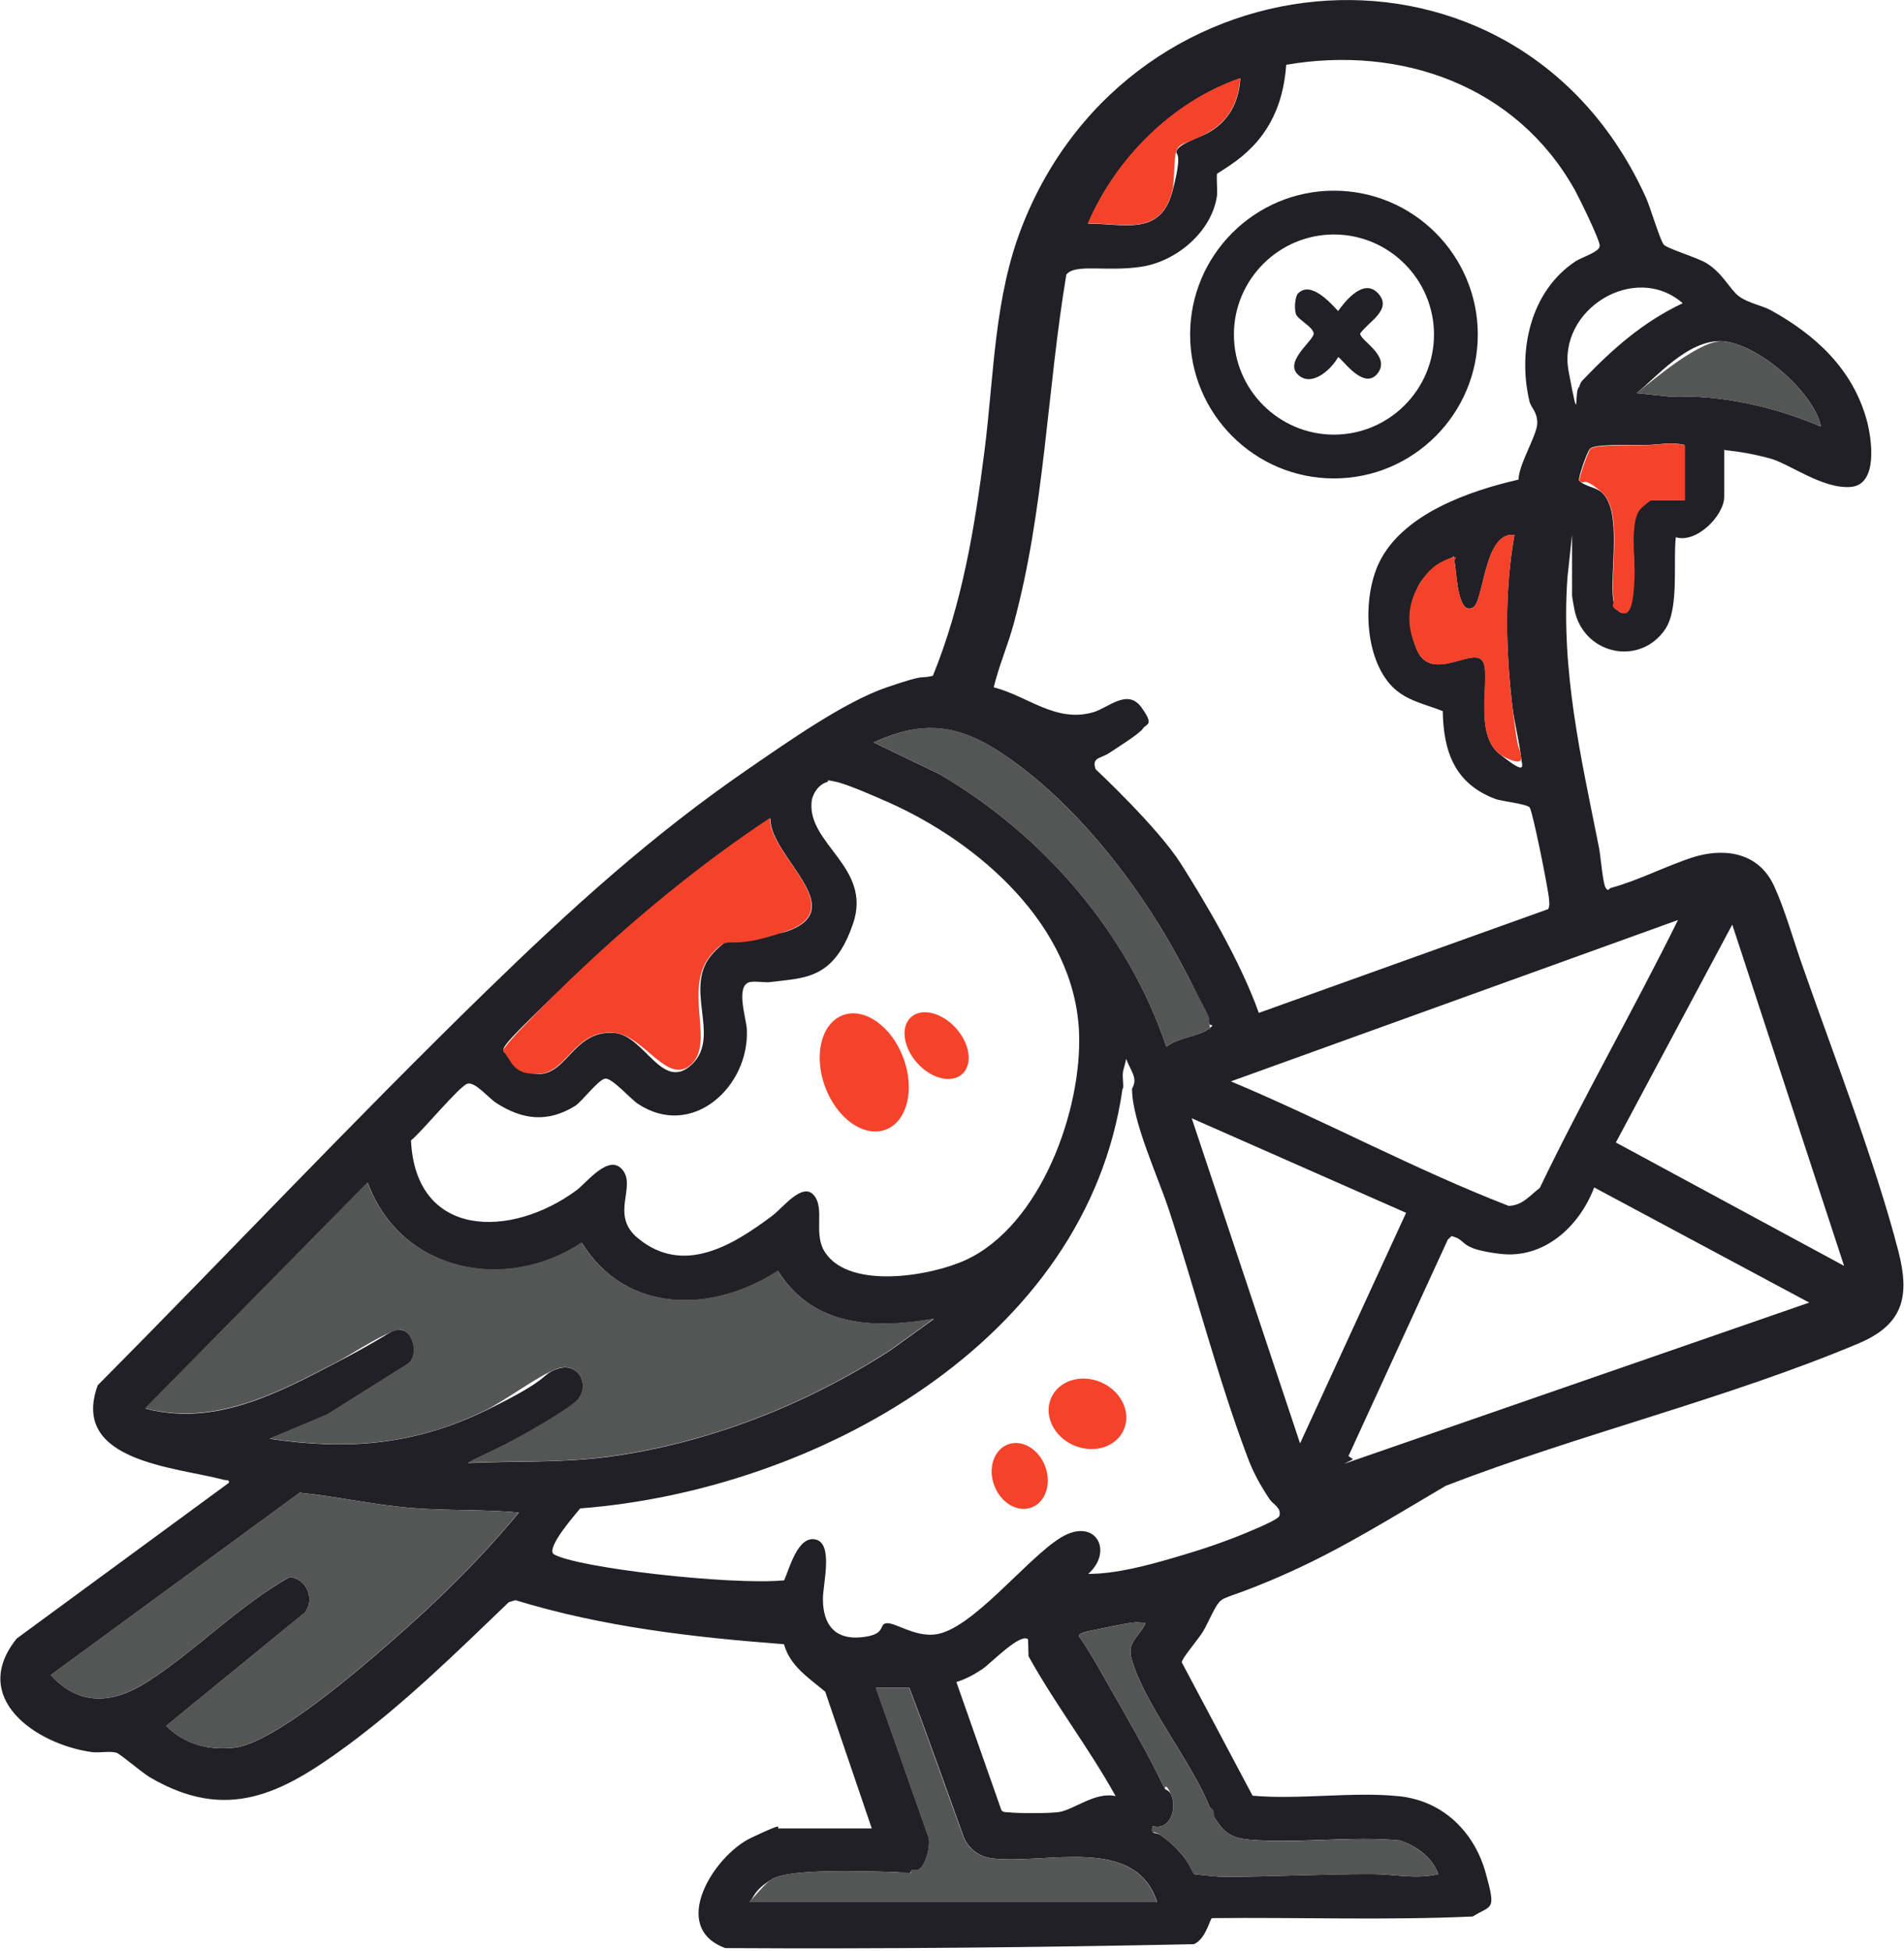
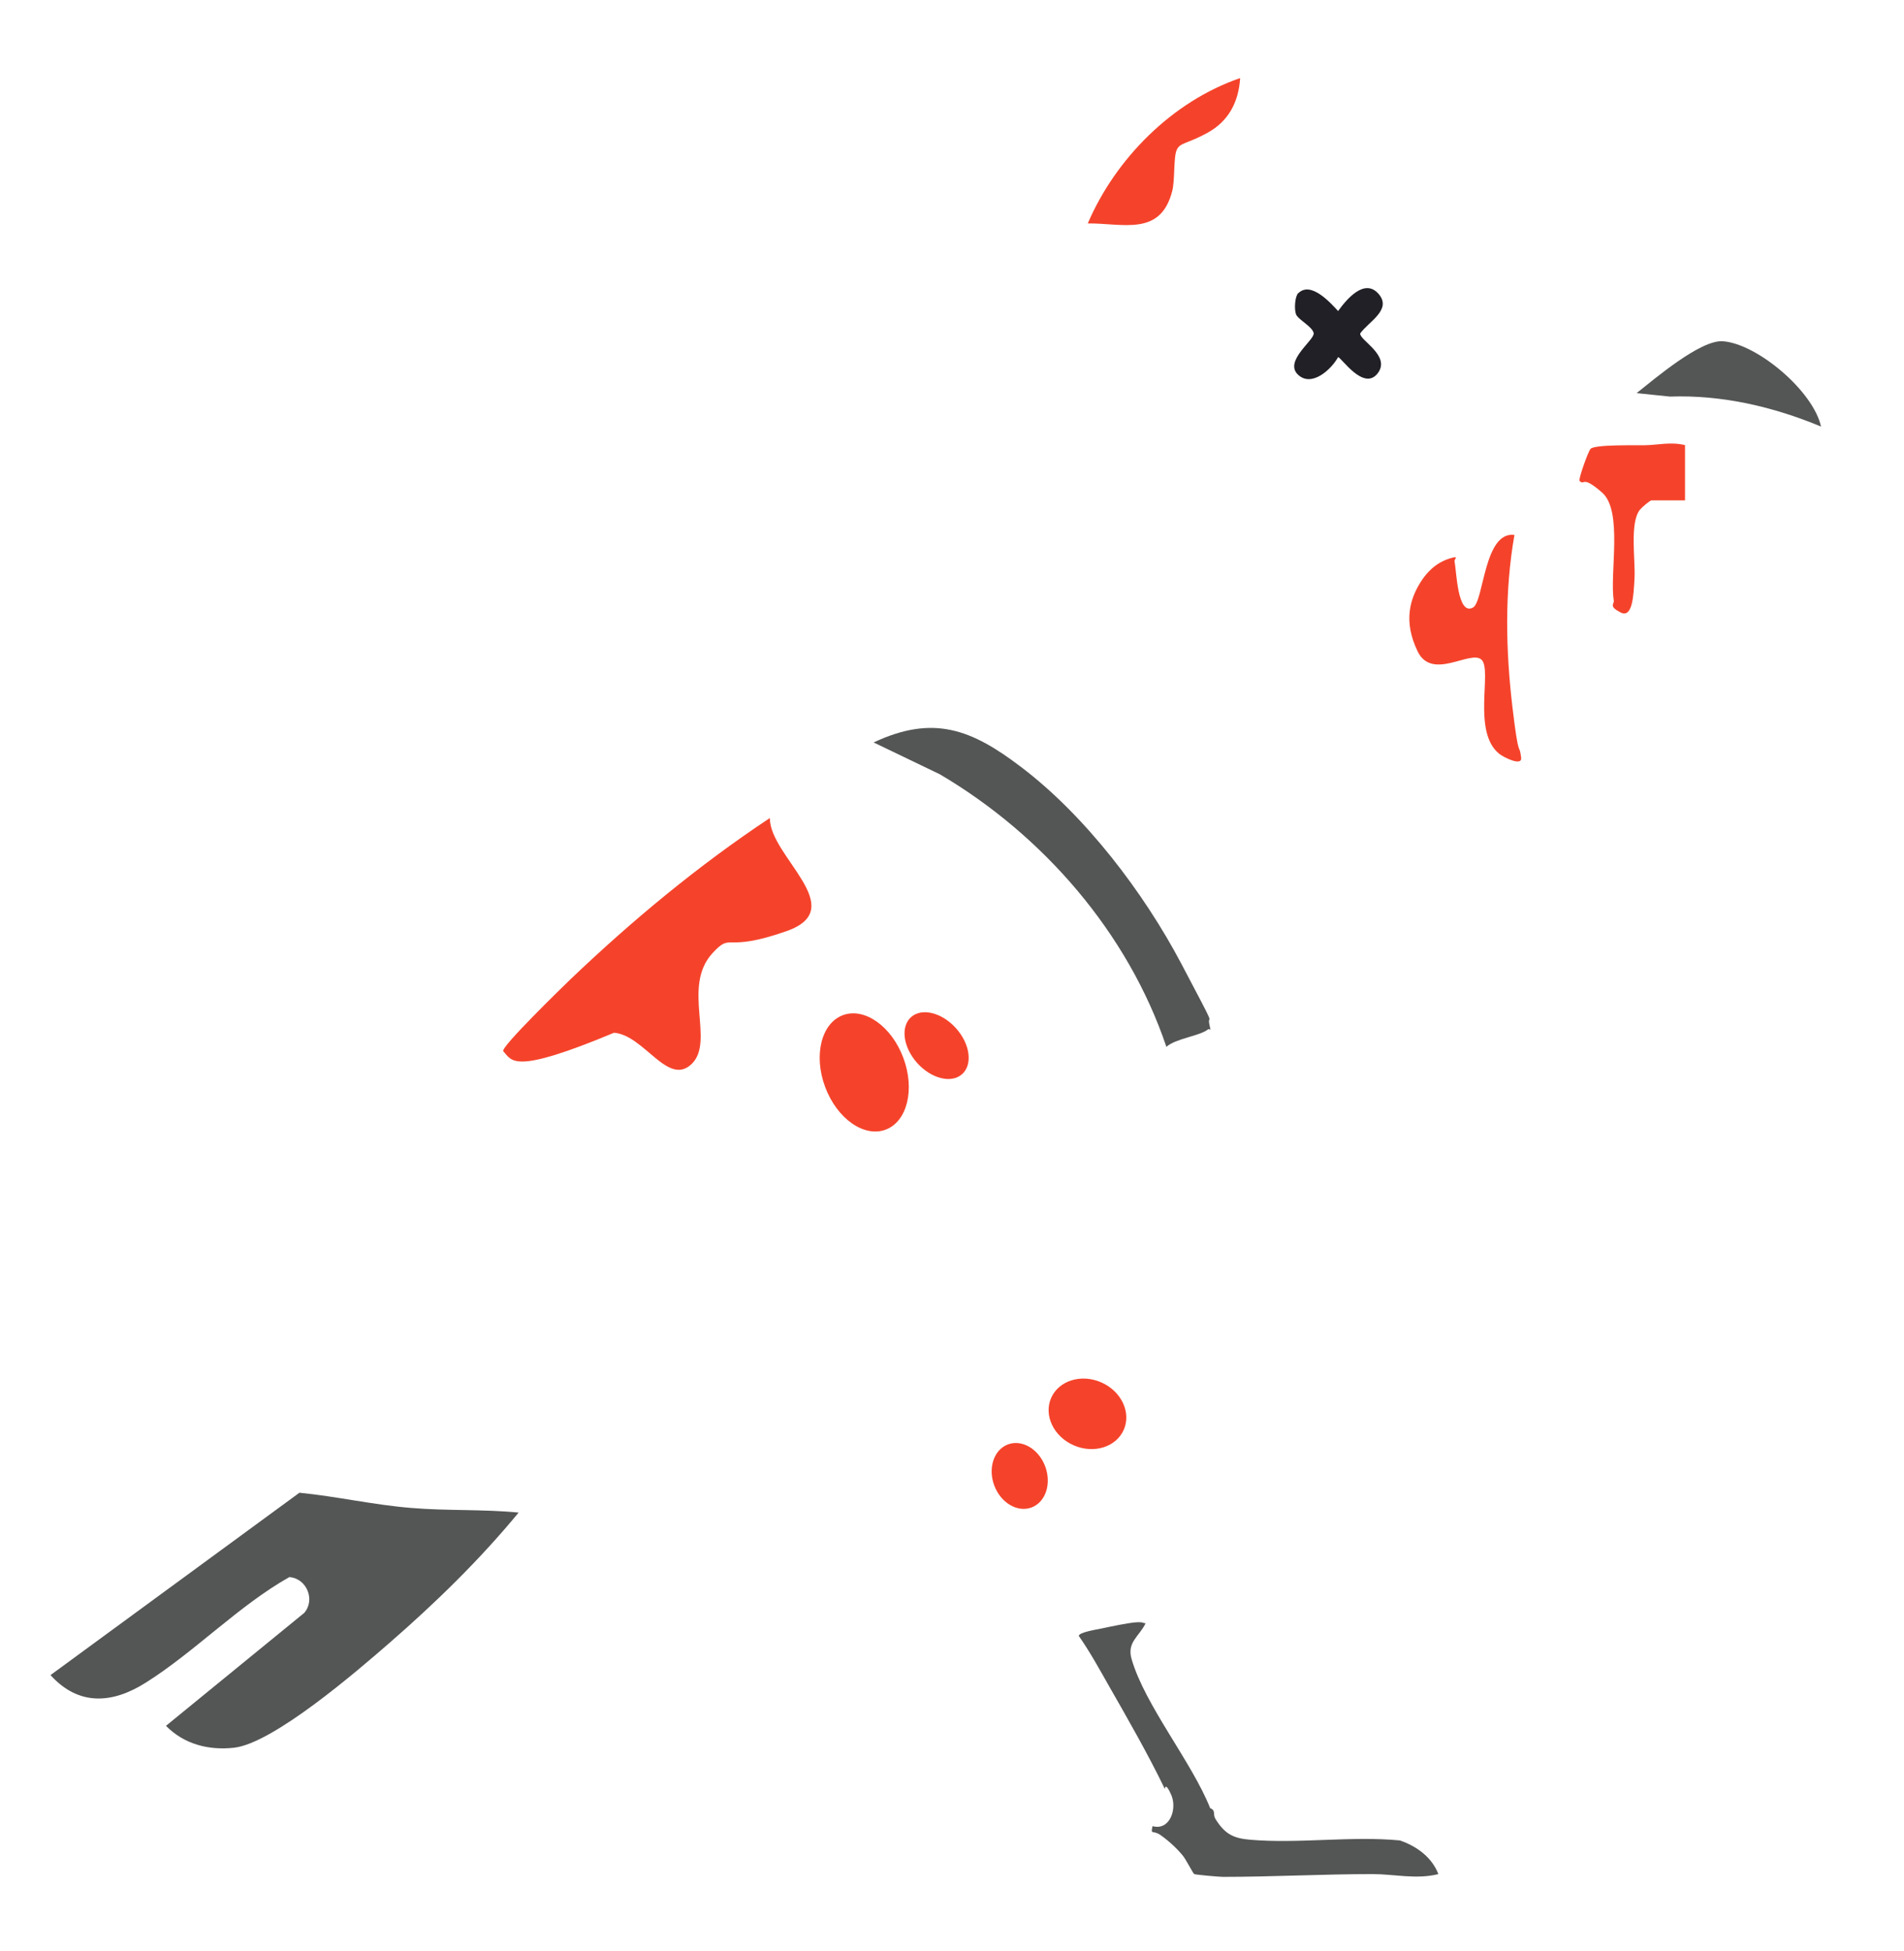
<svg xmlns="http://www.w3.org/2000/svg" width="826" height="846" viewBox="0 0 826 846" fill="none">
-   <path d="M748 195V215.5C748 223.5 736 235.8 727 233C725.8 243.9 728.5 263.9 722.4 272.9C711.7 288.7 688.3 284.2 683.4 266C683.1 265.1 682 258.9 682 258.4V231.9L680 250.4C677.1 291.1 685.9 328.6 693.7 367.7C694.4 371.3 695.3 382.8 696.5 384.9C697.7 387 697.9 385.4 698.8 385.1C710.5 382 722.9 375.5 734.5 371.8C746.1 368.1 762.5 368.3 769.8 384.6C774.5 394.9 778.2 408.4 782.1 419.3C795.6 458 813.5 503.8 823.6 542.8C828.6 562.3 825.7 574.4 806.4 582.6C749.7 606.5 684.9 622.1 627.2 644.4C604.5 657.7 583 671.3 558.9 682.1C534.8 692.9 531.2 692 528.8 695C526.6 697.6 523.9 704.4 521.7 707.9C519.5 711.4 512.5 719.5 512.7 721L543.4 778.8C563.7 780.6 586.7 777 606.7 779C626.7 781 639.8 795.3 644.5 812.2C649.2 829.1 647.2 826 638.9 831.2C601.4 832.9 563.5 831.5 525.8 831.9C524.9 832.1 523.1 841.1 517.9 843.2C450.4 844.6 382.4 845.3 314.7 844.9C290 835.9 309.8 804.7 325.8 797.1C341.8 789.5 336.6 793 337.7 793H378.2L358 733.7C350.9 727.7 342.8 722.7 340.1 713.1C300.7 710.1 261.4 705.6 223.6 694L220.7 694.9C198.3 716.4 175.3 739 150.2 757.4C122.1 778 98.4 790.4 65 770.8C61.9 769 52 760.6 50.6 760.2C47.7 759.3 43.3 760.3 39.9 759.9C15.4 756.5 -13.5 736.3 7.3 710.6L99.3 643.1C99.6 641.6 98.2 642.1 97.1 641.8C76 636.2 30.3 633.9 42.4 600.8C98.6 544.2 153.5 485.8 210.7 430.1C247.4 394.4 282.5 362.4 324.9 333.3C341.4 322 366.2 304.4 384.7 298.1C403.2 291.8 398 294.7 404.7 293.1C417.4 262 422.9 228.7 427.1 195.5C431.3 162.6 431.2 129.1 443.5 97.9C491.1 -23.3 658.4 -37.2 714.1 85.8C715.9 89.8 720.2 104.3 721.8 106.1C723.4 107.9 736.7 111.8 740.6 114.3C747.6 118.8 750.4 125.5 754.4 128.5C758.4 131.5 764.6 132.5 768.3 134.6C787.7 145.3 803.7 160.1 809.8 182.1C812 190.1 815 210.3 802.8 211.2C790.6 212.1 776.4 201.2 768.1 198.9C761.6 197.1 755 195.9 748.3 195.2L748 195ZM658.8 207.8C658.9 201.3 666.9 188.6 666.9 183.5C666.9 178.4 664.2 177 663.5 174C658.3 152 664 126.1 683.7 113.2C686.1 111.6 694 109.3 694 106.6C694 103.9 685.1 85.9 683.2 82.4C657.9 37.2 608 19.5 558 28.1C556.6 47.2 549.1 61.4 533.3 71.9C517.5 82.4 528.3 74 528.2 74.3C527.5 75.5 528.2 82.1 528 84.6C525.9 100.4 510.4 113.4 495.1 115.7C479.8 118 466.4 114.2 462.6 119.1C454.2 169.3 453.2 221 439.8 270.4C437.3 279.7 433.3 288.9 431.1 298.1C446 301.9 457.9 313.6 474.3 308.9C480.8 307 489.1 298.5 495.1 306.7C501.1 314.9 497.1 313.8 495.8 316C494.5 318.2 483.1 325.3 481 326.7C477.5 329 473.5 328.4 475.3 333.6C475.3 333.6 502.3 358.8 512.3 374.6C522.3 390.4 537.9 416.3 546.1 439.3L671.6 394.3C672.4 392.9 672.1 391.4 672 389.9C671.7 385.7 664.9 351.8 663.6 350.2C662.3 348.6 651.5 347.6 648.4 346.4C631.1 339.7 626.2 326 625.9 308.4C618.3 305.4 610 303.9 604 297.8C591.8 285.3 591 259.2 598.3 244C608.5 222.9 637.4 212.9 658.8 208V207.8ZM538 34C508.7 44.1 484.1 68.8 472 97C487.3 96.9 503.4 102.7 508.6 83.1C513.8 63.5 509.2 68 510.6 65.1C512 62.2 520.7 59.5 524.1 57.6C533.1 52.6 537.4 44.4 538.1 34.1L538 34ZM685 168C685.1 168 685.4 166.1 686.5 165C699.6 151.3 712.7 139.7 730 131.5C709.2 113.4 675.5 134.3 680.5 161C685.5 187.7 682.8 169.5 685 167.9V168ZM790 185C786.7 169.7 762.4 149.1 747.4 148C732.4 146.9 717.8 164.4 710 170.5L724.5 172C747.1 171.2 769.3 176.3 790 185ZM731 193C724.7 191.5 719.3 193 713.5 193C707.7 193 691.5 192.5 689.8 194.6C688.1 196.7 684.7 207.2 685 208.4C687.5 211 692.1 211.2 694.8 213.5C704 221.5 698.1 248.6 699.9 260.4C700.2 262 701.4 264.8 702.8 265.5C707.9 268.2 708.7 253.3 708.9 250.5C709.4 242.6 706.8 226.5 711.3 220.9C715.8 215.3 715.6 216.9 716.3 216.9H730.8V192.9L731 193ZM657 232C643.7 230.4 643.9 260.9 639 263.5C632.1 267.2 631.9 247.3 631 243.5C630.1 239.7 631.6 241.4 629.6 242C626.1 243 618.2 249.4 616.2 252.6C611.7 259.8 611.3 274.9 615 282.5C621.4 295.5 637.9 281.3 642.8 286.2C647.7 291.1 638.5 317.5 650.5 327C662.5 336.5 660.4 332.6 659.9 328.6C659.1 321.5 657 313.7 656.1 306.4C653.2 281.8 652.6 256.6 657 232ZM506 454C510.3 450.3 520.2 449.3 524 446.5C527.8 443.7 524.8 445.2 524.6 444C523.7 439.2 515.3 423.2 512.5 418C496.2 387.1 470.8 353.7 442.9 332.6C421.6 316.5 405 309.9 379 322L407.7 335.8C452.5 362.1 489.4 404.5 506 454ZM358.8 339.2C355.3 340.1 352.5 344.1 352.1 347.6C350.1 366.1 378.4 376.1 370.1 400.5C361.8 424.9 349.2 424 334.5 425.9C331.6 426.3 328.2 425.4 325.5 425.9C318.8 427.1 323.8 441.8 324 446.4C325.2 471.4 300.1 494.3 276.7 478.7C273.5 476.6 265.6 467.5 262.6 467.8C259.6 468.1 252.4 477.9 249.4 479.7C237.5 487 226.6 485.7 215.2 478.3C211.8 476.1 206.2 469.1 202.8 470C199.4 470.9 182.7 491.2 178.3 494.6C180.3 537.2 221.6 537.2 250 516.3C254.6 512.9 264.2 500.1 270.1 507.4C276.1 514.8 264.6 526.9 276.6 536.9C296.4 553.4 317.9 540.1 335 527.3C339.7 523.8 348.1 512.5 353.1 518.4C358.1 524.3 352.5 535.3 358.1 543.4C369 559.4 404 553.4 419.1 546.4C451.6 531.3 469.6 481.2 468.1 447.4C466 401.4 424.8 365.5 385.5 348C380 345.6 367.7 340.1 362.4 339C357.1 337.9 360.3 338.7 358.9 339L358.8 339.2ZM334 355C303.1 375.4 274.3 399.4 247.5 425C220.7 450.6 217.6 454.1 218.5 456C222.4 460.1 228 466.1 234.3 465.8C246.3 465.2 249.3 446.6 266.6 448C279.7 449.1 287.3 473.9 300.2 461.6C313.1 449.3 295.9 428.2 309.2 413.6C322.5 399 330.3 407.8 341.5 403.9C369.3 394.1 334.2 371.7 334.2 355.1L334 355ZM728 399L534 469C574.6 486 613.5 507.1 654.5 523C660.5 522.8 663.7 518.5 668 515.2C686.9 475.9 708.7 438 728 398.9V399ZM800 549L751.5 401L701 495.5L800 549ZM487 472C471.5 582 353.6 646.4 251.7 654.2C249.4 657.1 237.1 670.9 240.1 674C250 680 317 687.6 340.2 685.4C342.5 680.1 346.2 665.8 353.9 667.7C361.6 669.6 357 686.9 357 693.5C357 704.6 362.2 711.2 373.6 710.1C385 709 380.9 704.4 384.6 704C388.3 703.6 396.5 709.8 405.4 708.9C421.4 707.3 445.4 675.8 460.3 666.8C475.2 657.8 483.3 672.7 472.1 682.6C484.3 682.6 497.9 678.9 509.9 675.4C521.9 671.9 531.2 668.7 540.4 664.9C549.6 661.1 554.6 658.6 555 657.5C556.1 654 552.3 652.5 550.7 650.1C546.6 643.9 543.7 638.7 541.1 631.7C528.3 597.7 518.5 559.5 507.1 524.7C502.4 510.4 491.1 486.2 491.1 472.2C491.1 471.9 492.4 470.4 492.1 467.9C491.8 465.4 489.5 462.1 488.6 459.2L487.2 464.7C486.8 467.1 487.5 469.9 487.2 472.2L487 472ZM610 526L517 485L564 626L610 526ZM405 572C379.2 576.5 352.7 575.5 337.5 551.2C309.1 569.6 271.7 570.1 252.4 539C219.3 560.9 173.9 551.7 159.5 512.9L63 610.9C93.5 618.9 120.9 604 147 590.4C173.1 576.8 169.5 576.1 174.4 576.9C179.6 577.7 181.6 588.4 177 591.5L142 613.5L117 624C150.7 629.1 179.7 626.7 210.4 611.9C241.1 597.1 234 596.2 242.1 593.6C251 590.6 256.1 600.9 250.6 607.1C245.1 613.3 227.7 621.9 221.7 625.2C215.7 628.5 209.1 631.1 203 634.5C223.2 633.6 243.3 634.5 263.4 631.9C307 626.1 349.4 609.4 386.2 585.7L405.1 572.1L405 572ZM785 565L691.6 515C685.1 532.1 669.7 546.1 650.8 543.8C631.9 541.5 637.1 537.9 629.7 536.1L628.1 537.6L585 631.5L587 632.9L583 634.9L785 564.9V565ZM225 656C209.6 654.5 194 655.3 178.5 654C162.2 652.7 146.2 649 130 647.4L22 726.5C34.2 739.9 48.7 739 63.3 729.8C84.5 716.4 103.5 696.4 125.6 684C133 684.5 136.9 693.8 132.1 699.5L72.1 748.5C80 756.5 90.6 759.2 101.6 758C118.7 756.1 155.2 724.6 169.1 712.5C189.1 695.1 208.3 676.4 225.1 656H225ZM497 704C495.6 704 494.3 703.5 492.9 703.6C489.6 703.8 481.5 705.5 477.8 706.3C474.1 707.1 468.2 707.9 468 709.5C472.9 716.5 477 724 481.2 731.4C489.1 745.2 498.2 760.9 505.3 775.8C505.4 776.1 507.2 776.4 508.1 778.4C510.8 784.5 507.5 794.1 500 792C499.2 796.1 501.3 794.4 503.5 795.9C507 798.3 510.2 801.3 512.9 804.5C515.6 807.7 517.7 812.6 518.1 812.8C518.5 813 528.9 814 530.5 814C552.2 814 573.9 812.7 595.5 812.8C604.7 812.8 614.5 815.2 624 812.8C621.2 805.4 614.6 800.7 607.3 798.2C586.3 796.2 563.2 799.6 542.4 797.9C534.9 797.3 531.3 795.3 527.3 788.9C523.3 782.5 527.6 785.1 525 784.2C517 764 496.7 739.6 490.9 719.5C488.8 712.2 494.2 709.8 497 704ZM446 711C442.8 707.9 429.6 721.6 426.3 723.8C422.7 726.2 419.1 728.2 414.9 729.5L434.4 785C435.1 786.1 436.3 785.9 437.4 786C441.7 786.5 455.2 786.5 459.4 785.9C465.8 784.9 475.4 776.9 484 779C472.4 758.1 457.7 739.1 446.2 718.3L446 711ZM502 825C492.5 795.7 454.2 808.7 430.5 806C424.8 805.3 420.1 801.9 418 796.5C410.2 775 402.6 753.2 394.5 732H380L402.5 795.9C404.3 799.3 401.7 809 398.7 810.7C395.7 812.4 396.4 810.7 395.8 811C394.8 811.5 394.9 812.9 394.4 813C393.1 813.2 390.6 811.9 388.6 811.9C377.4 811.7 342.6 810.1 334.7 815.1C326.8 820.1 327.4 822.5 325.1 825H502.1H502Z" fill="#212026" />
  <path d="M225 656C208.2 676.4 189 695.1 169 712.5C155.1 724.6 118.6 756.1 101.5 758C90.5 759.2 79.9 756.5 72 748.5L132 699.5C136.9 693.8 133 684.5 125.5 684C103.5 696.4 84.5 716.4 63.2 729.8C48.6 739 34.1 739.9 21.9 726.5L129.9 647.4C146.1 649 162.2 652.7 178.4 654C193.9 655.3 209.4 654.5 224.9 656H225Z" fill="#545555" />
-   <path d="M334 355C334 371.5 369.1 394 341.3 403.8C313.5 413.6 317.8 403.9 309 413.5C295.7 428.1 310.3 451.7 300 461.5C289.7 471.3 279.5 449 266.4 447.9C249.2 446.5 246.1 465 234.1 465.7C222.1 466.4 222.2 460 218.3 455.9C217.4 453.9 243.9 428.2 247.3 424.9C274.1 399.3 302.9 375.4 333.8 354.9L334 355Z" fill="#F5432B" />
-   <path d="M502 825H325C327.3 822.6 332.1 816.7 334.6 815.1C342.5 810.1 377.4 811.7 388.5 811.9C399.6 812.1 393 813.2 394.3 813C395.6 812.8 394.7 811.5 395.7 811C396.7 810.5 397.8 811.2 398.6 810.7C401.6 809 404.2 799.3 402.4 795.9L379.9 732H394.4C402.5 753.3 410 775 417.9 796.5C420 801.9 424.7 805.3 430.4 806C454.1 808.7 492.4 795.7 501.9 825H502Z" fill="#545555" />
+   <path d="M334 355C334 371.5 369.1 394 341.3 403.8C313.5 413.6 317.8 403.9 309 413.5C295.7 428.1 310.3 451.7 300 461.5C289.7 471.3 279.5 449 266.4 447.9C222.1 466.4 222.2 460 218.3 455.9C217.4 453.9 243.9 428.2 247.3 424.9C274.1 399.3 302.9 375.4 333.8 354.9L334 355Z" fill="#F5432B" />
  <path d="M506 454C489.3 404.5 452.4 362.1 407.7 335.8L379 322C405 309.8 421.6 316.4 442.9 332.6C470.8 353.7 496.2 387.1 512.5 418C528.8 448.9 523.7 439.2 524.6 444C525.5 448.8 525.3 445.6 524 446.5C520.2 449.4 510.3 450.3 506 454Z" fill="#545555" />
  <path d="M497 704C494.2 709.8 488.8 712.2 490.9 719.5C496.7 739.6 517 764.1 525 784.2C527.6 785.2 526 786.8 527.3 788.9C531.3 795.3 534.9 797.3 542.4 797.9C563.2 799.7 586.3 796.2 607.3 798.2C614.6 800.7 621.2 805.5 624 812.8C614.5 815.2 604.8 812.8 595.5 812.8C573.9 812.8 552.2 814 530.5 814C529 814 518.7 813.1 518.1 812.8C517.5 812.5 514.5 806.3 512.9 804.5C510.2 801.3 506.9 798.3 503.5 795.9C500.1 793.5 499.1 796.1 500 792C507.5 794.1 510.8 784.5 508.1 778.4C505.4 772.3 505.4 776.1 505.3 775.8C498.1 760.9 489.1 745.2 481.2 731.4C477 724 472.9 716.5 468 709.5C468.1 707.9 475.9 706.7 477.8 706.3C481.5 705.5 489.6 703.8 492.9 703.6C496.2 703.4 495.6 704 497 704Z" fill="#545555" />
  <path d="M657 232C652.7 256.5 653.2 281.7 656.1 306.4C659 331.1 659.1 321.5 659.9 328.6C660.4 332.6 652.1 328.3 650.5 327C638.5 317.6 647.4 290.9 642.8 286.2C638.2 281.5 621.3 295.5 615 282.5C608.7 269.5 611.7 259.8 616.2 252.6C620.7 245.4 626 243 629.6 242C633.2 241 630.8 242.5 631 243.5C631.9 247.4 632.2 267.2 639 263.5C643.8 260.9 643.7 230.3 657 232Z" fill="#F5432B" />
  <path d="M731 193V217H716.5C715.8 217 712.2 220.1 711.5 221C706.9 226.5 709.5 242.7 709.1 250.6C708.7 258.5 708.2 268.3 703 265.6C697.8 262.9 700.3 262.1 700.1 260.5C698.2 248.7 704.2 221.6 695 213.6C685.8 205.6 687.7 211 685.2 208.5C684.9 207.3 688.9 196 690 194.7C691.6 192.7 709.9 193.2 713.7 193.1C719.4 193 724.9 191.5 731.2 193.1L731 193Z" fill="#F5432B" />
  <path d="M538 34C537.3 44.3 533 52.5 524 57.5C515 62.5 512 61.7 510.5 65C509 68.3 509.8 78.3 508.5 83C503.4 102.6 487.3 96.8 471.9 96.9C484 68.7 508.6 44 537.9 33.9L538 34Z" fill="#F5432B" />
  <path d="M790 185C769.3 176.4 747.1 171.2 724.5 172L710 170.5C717.7 164.4 737.7 147.3 747.4 148C762.4 149.1 786.7 169.7 790 185Z" fill="#545555" />
-   <path d="M405 572L386.1 585.6C349.3 609.3 307 626 263.3 631.8C243.2 634.5 223.1 633.5 202.9 634.4C208.9 631 215.5 628.4 221.6 625.1C227.7 621.8 246.8 611.1 250.5 607C256 600.8 250.9 590.6 242 593.5C234 596.2 219.4 607.4 210.3 611.8C179.7 626.7 150.6 629 116.9 623.9L141.9 613.4L176.9 591.4C181.5 588.3 179.4 577.7 174.3 576.8C169.4 576 152.5 587.4 146.9 590.3C120.8 603.9 93.4 618.7 62.9 610.8L159.4 512.8C173.8 551.6 219.2 560.7 252.3 538.9C271.6 570 309.1 569.5 337.4 551.1C352.6 575.4 379.1 576.4 404.9 571.9L405 572Z" fill="#545555" />
  <path d="M563.2 127.2C568.6 121.8 577 131.1 580.5 134.9C584.1 129.9 591.9 120.5 598 127.4C604.1 134.3 593.7 139.5 590.1 144.6C589.6 147.5 603.7 154.3 597.6 162C591.5 169.7 581.8 154.9 580.5 154.9C577.5 160.3 568.9 168.2 563 162.4C557 156.5 570.4 147.4 569.9 144.5C569.4 141.6 563 138.6 562.2 136.2C561.4 133.8 561.8 128.6 563.2 127.1V127.2Z" fill="#212026" />
-   <path d="M578.7 207.5C544.3 207.5 516.3 179.5 516.3 145.1C516.3 110.7 544.3 82.7 578.7 82.7C613.1 82.7 641.1 110.7 641.1 145.1C641.1 179.5 613.1 207.5 578.7 207.5ZM578.7 101.7C554.8 101.7 535.3 121.2 535.3 145.1C535.3 169 554.8 188.5 578.7 188.5C602.6 188.5 622.1 169 622.1 145.1C622.1 121.2 602.6 101.7 578.7 101.7Z" fill="#212026" />
  <path d="M384.211 489.936C393.575 486.435 397.01 472.484 391.885 458.775C386.759 445.067 375.014 436.792 365.65 440.292C356.287 443.793 352.852 457.744 357.977 471.453C363.103 485.162 374.848 493.437 384.211 489.936Z" fill="#F5432B" />
  <path d="M417.405 465.845C422.05 461.677 420.853 452.767 414.73 445.943C408.607 439.119 399.878 436.966 395.233 441.134C390.588 445.302 391.786 454.212 397.909 461.036C404.031 467.86 412.76 470.013 417.405 465.845Z" fill="#F5432B" />
  <path d="M487.529 620.071C490.823 612.53 486.437 603.334 477.733 599.531C469.028 595.728 459.3 598.758 456.006 606.299C452.711 613.84 457.097 623.036 465.802 626.839C474.507 630.642 484.234 627.612 487.529 620.071Z" fill="#F5432B" />
  <path d="M447.497 653.797C453.601 651.515 456.26 643.542 453.437 635.989C450.613 628.436 443.375 624.164 437.271 626.446C431.166 628.728 428.507 636.701 431.331 644.254C434.155 651.807 441.393 656.079 447.497 653.797Z" fill="#F5432B" />
</svg>